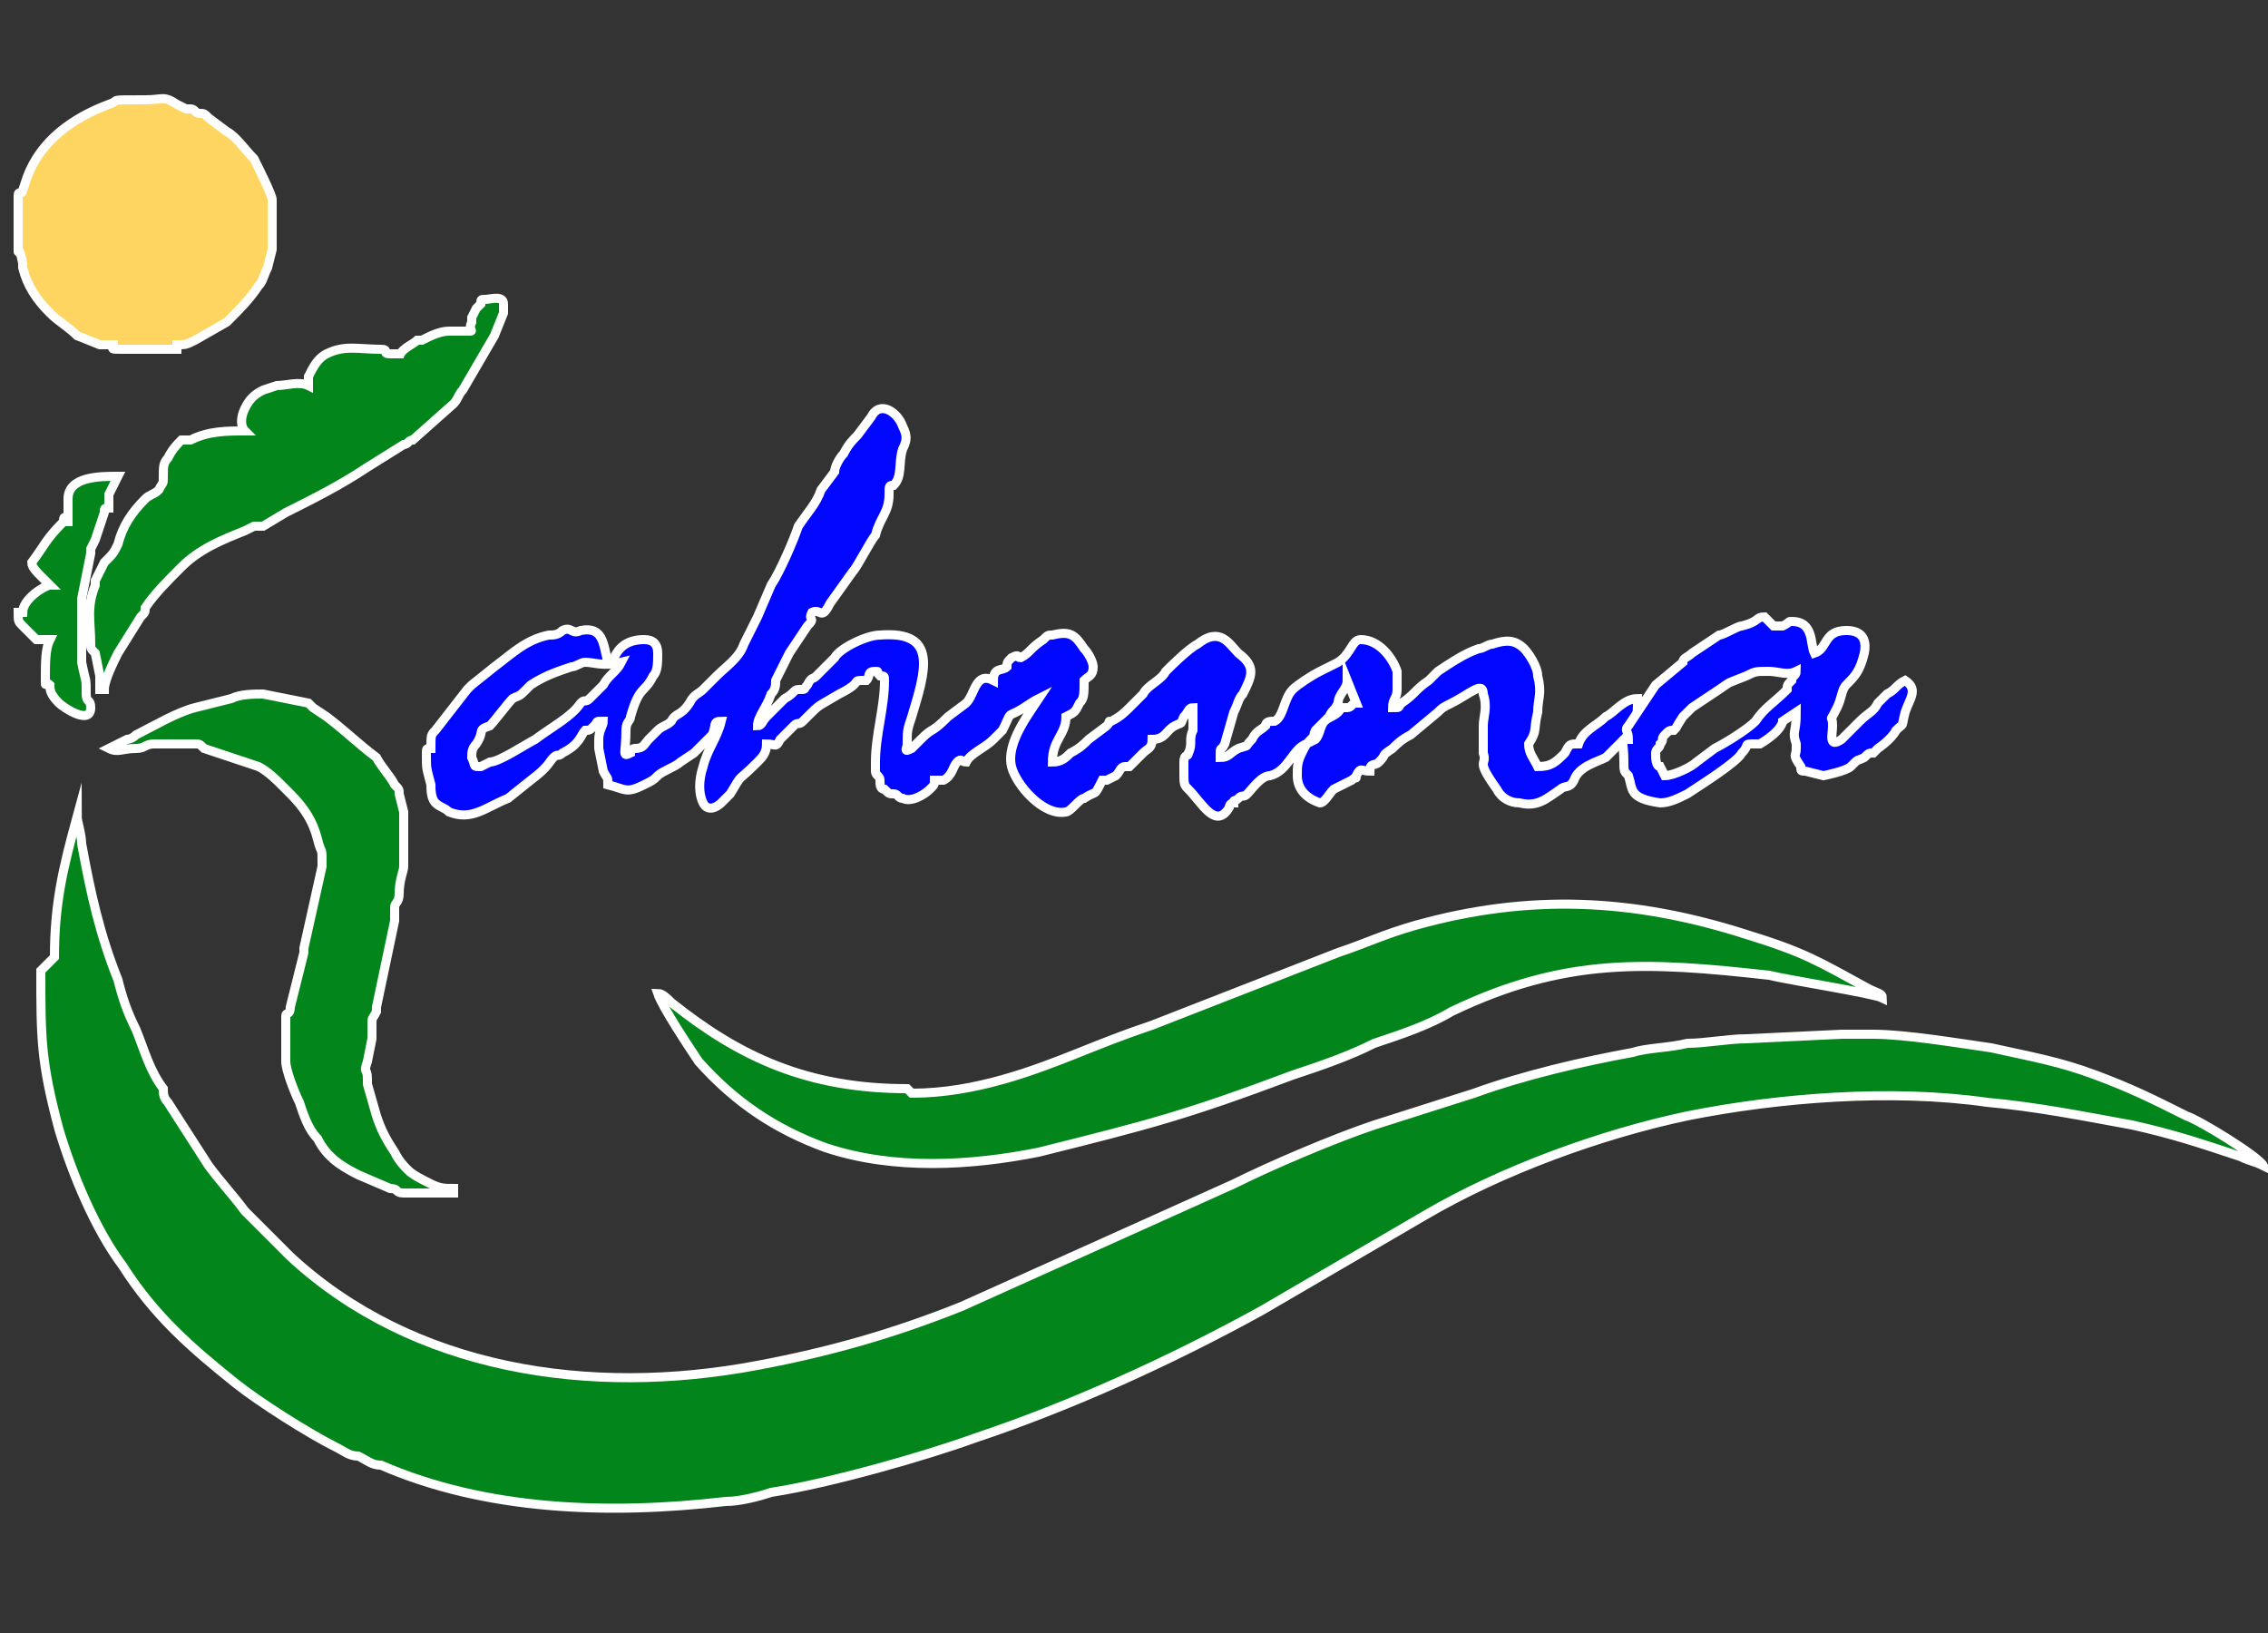
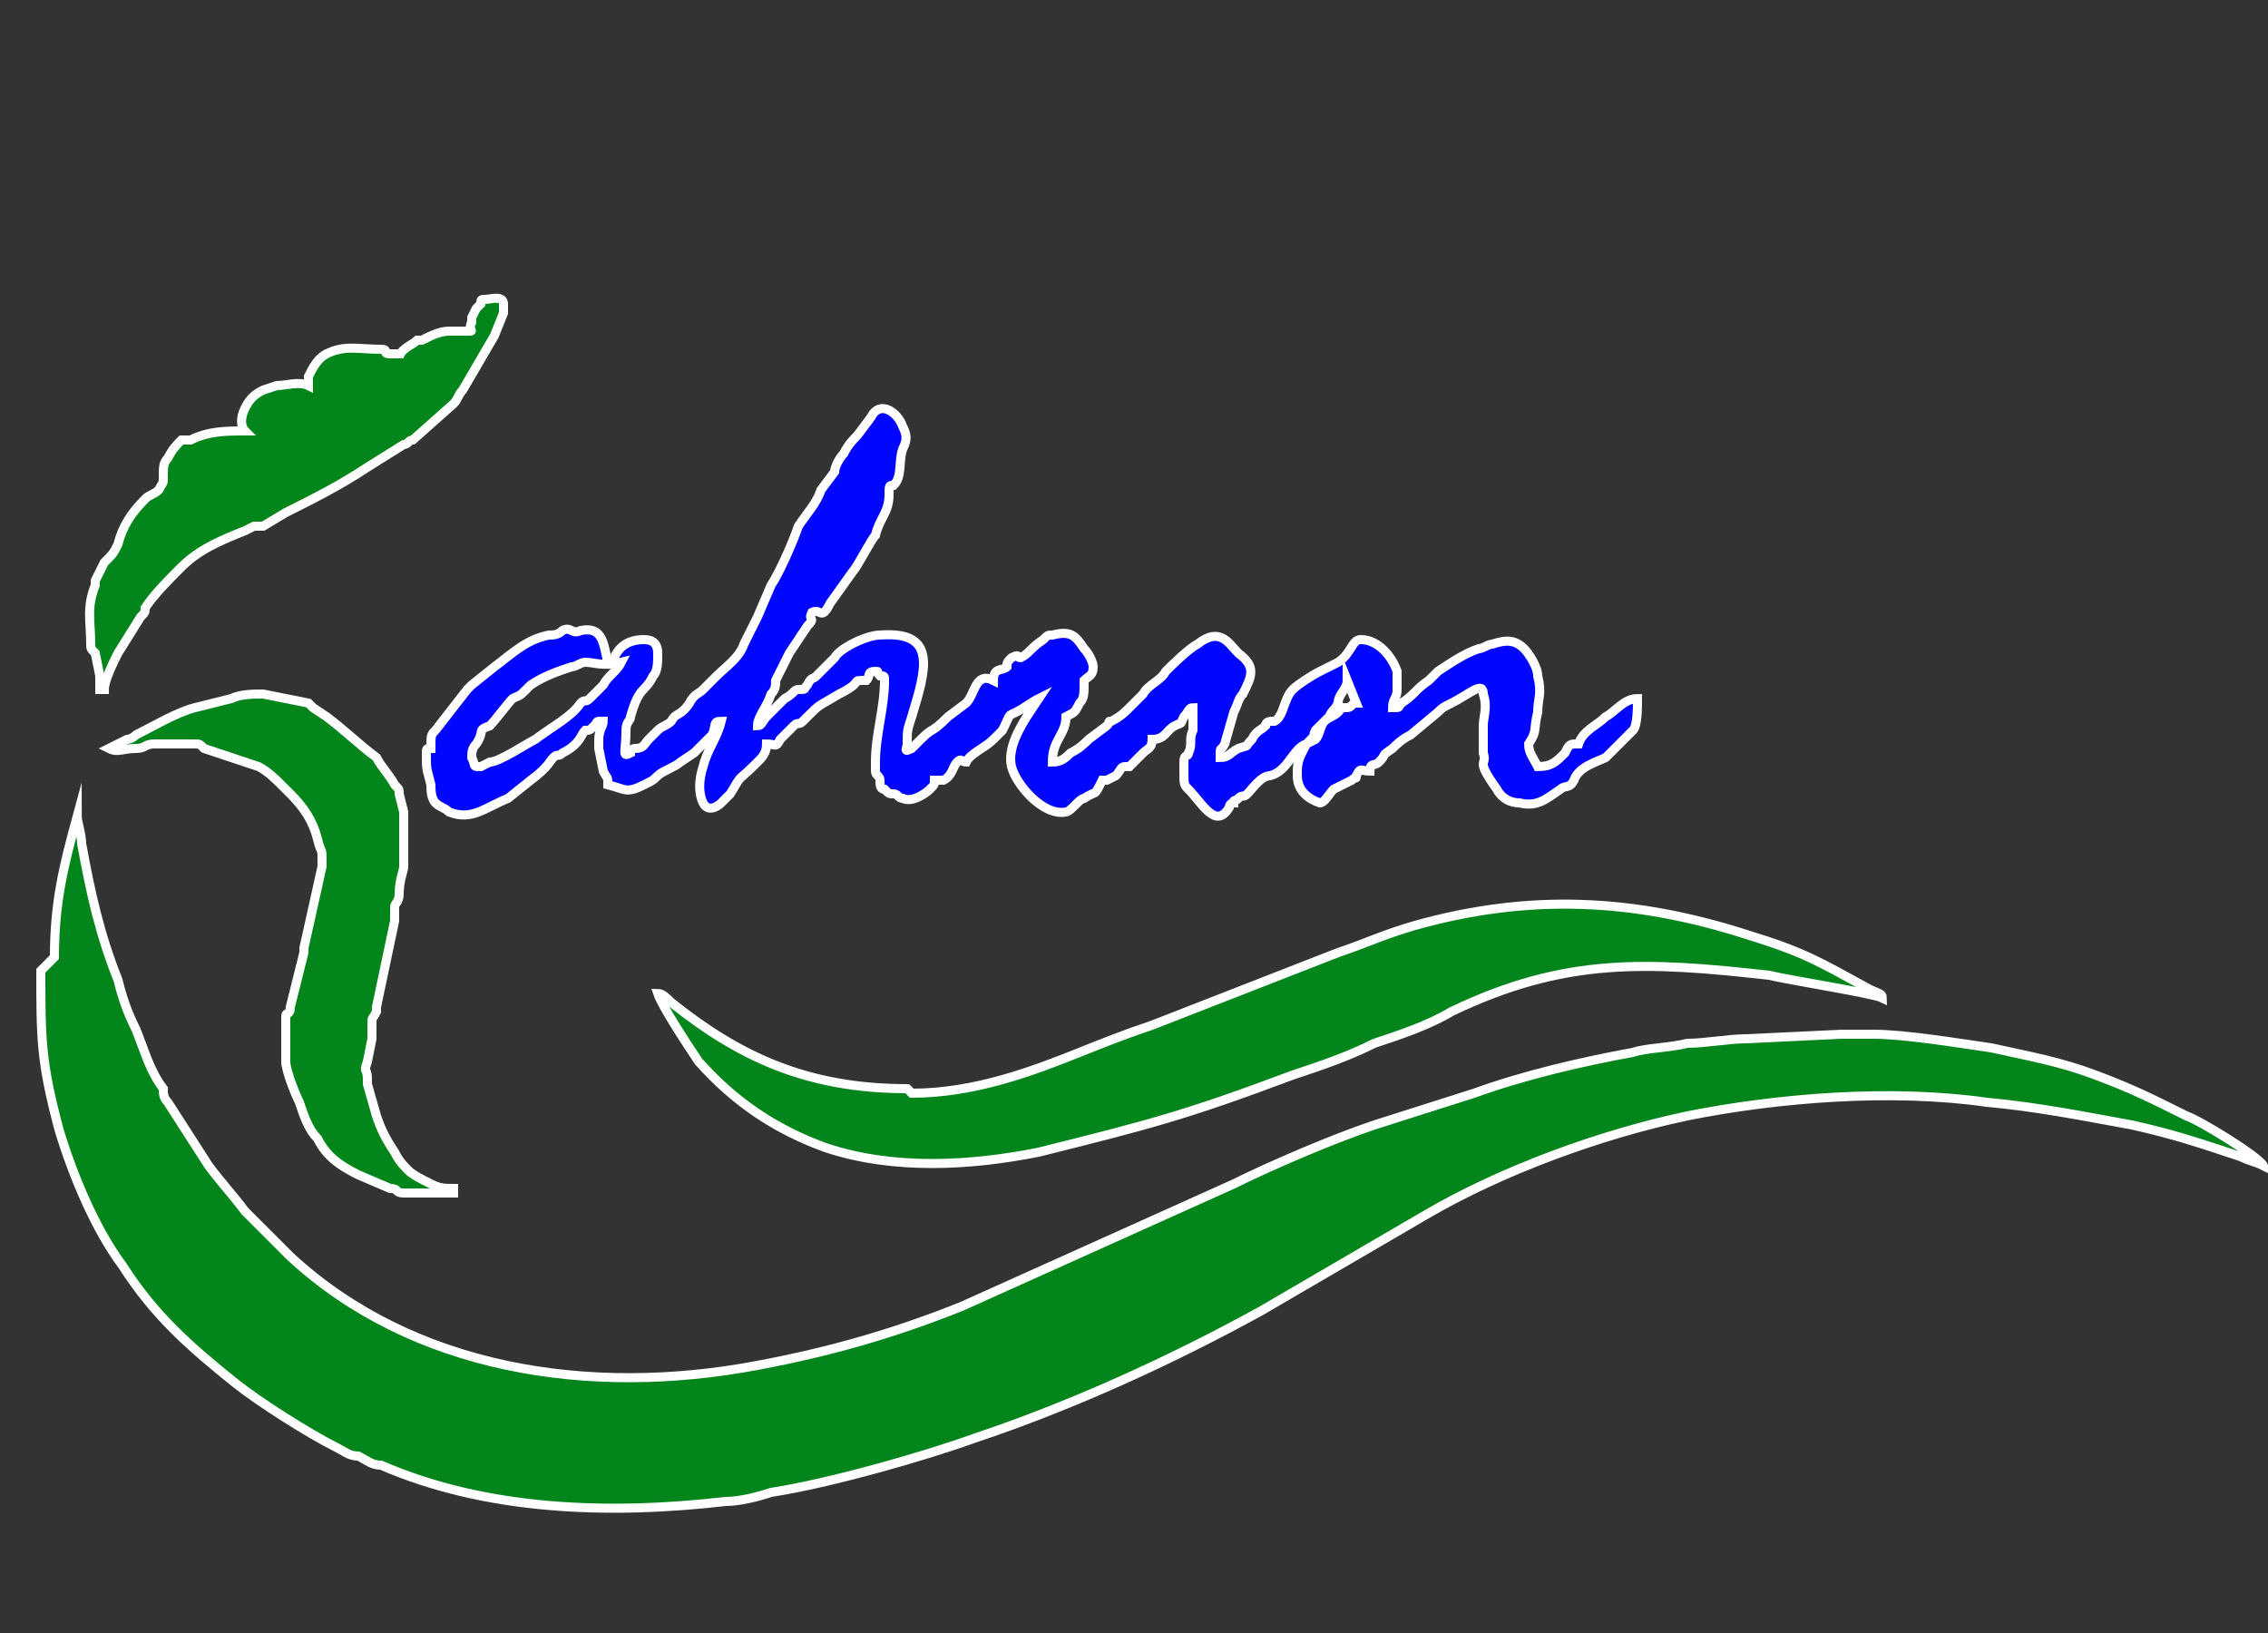
<svg xmlns="http://www.w3.org/2000/svg" fill-rule="evenodd" width="50" height="36" image-rendering="optimizeQuality" shape-rendering="geometricPrecision" viewBox="0 0 500 360" zoomAndPan="magnify">
  <rect x="0" y="0" width="500" height="360" fill="#333333" stroke="none" />
  <g stroke-miterlimit="22.926" stroke-width="2">
-     <path d="M4 44v11c0 2 0-2 1 3v1c1 4 3 7 6 10 2 2 4 3 6 5l5 2h3c0 1-1 1 2 1h12v-1c2 0 2 0 4-1l7-4c3-3 5-5 7-8 1-1 1-2 2-4l1-4V44c0-1-3-7-4-9-2-2-4-5-6-6l-4-3c-1-1-1-1-2-1s-1-1-2-1h-1l-2-1c-3-2-3-1-7-1-9 0-5 0-8 1-8 3-15 8-18 16l-1 3c0 1-1 0-1 1z" fill="#ffd561" stroke="#fefefe" />
    <g fill="#0006ff" stroke="#fff">
      <path d="M297 150zm-191 19c-2 0-1 0-2-2 0-1 0-2 1-3 2-3 0-3 3-4 1-1 4-5 5-6 2-1 1 0 4-3 3-2 6-3 9-4 1 0 2-1 3-1 2 0 4 1 8 0-1 2-3 3-4 5l-3 3c-1 1-1 0-2 1-2 3-6 5-10 8-2 1-8 5-10 5zm191-19c0 2-2 3-2 5-1 2-1 1-2 3l-3 3c-1 2 1 0-1 2-1 1-1 1-2 3s-1 3-1 5c0 3 2 5 5 6 1 0 2-2 3-3l4-2c1-1 1 0 1-1 1-2 1-1 3-1 0-2 1-1 2-2 2-2 0-1 3-3 1-1 2-2 4-3l6-5c1-1 1-1 3-2 4-2 7-5 7-2 1 3 0 5 0 7v6c1 3-2 1 3 8 1 2 3 3 5 3 4 1 6-1 9-3 1-1 2 0 3-2 1-3 5-4 7-5l6-6c1-1 1-5 1-7-3 0-5 3-7 4-2 2-5 3-6 6-2 0-2 0-3 2-2 2-3 3-6 3-1-2-2-3-2-5 2-3 1-3 2-7 0-3 1-4 0-8 0-2-2-5-3-6-2-2-4-2-7-1-1 0-2 1-3 1-3 1-6 3-9 5l-2 2c-3 2-3 3-6 5-1 1 0 1-2 1 0-2 1-2 1-4v-4c-1-3-4-7-8-7-2 0-2 3-5 5l-4 2c-2 1-5 3-6 4-2 2-2 6-4 7-1 0-2 0-2 1-1 1-2 1-3 3-2 2 0 1-3 2-2 1-2 2-4 2 0-3 0-1 1-3l2-7c1-2 1-3 2-4 2-4 3-6-1-9-2-2-4-6-9-2-2 1-6 5-7 6-1 2-4 3-5 5l-3 3c-1 1-2 2-4 3-1 0 0 0-1 1l-4 3c-1 1-2 2-4 3-1 1-2 2-4 2 0-5 3-6 3-10 2-1 2-1 3-3 1-1 1-2 1-5 1-1 2-1 2-3 0-1-1-3-2-4-2-3-3-4-7-3-1 0-1 0-2 1-3 2-3 3-5 4-1 0 0-1-2 0-1 1-1 1-1 2-1 1-3 0-3 3-4-2-4 3-6 5l-4 3c-4 4-3 2-6 5l-1 1-1 1c-2 1-1 0-1-1 0-3 0-3 1-6 3-10 6-19-7-18-3 0-9 3-10 5l-4 4c-1 1-1 0-2 2-1 1 0 1-2 1-1 0-1 1-3 2l-4 4c-1 1-1 2-2 2 0-2 2-4 3-7 1-1 1-2 1-3l3-6 4-6c2-2 0-1 1-3 2-1 2 2 4-2l5-7c1-1 4-7 5-8 1-4 3-5 3-9 0-2 0-2 1-2 2-2 1-5 2-8 1-2 1-3 0-5-1-3-5-6-7-2l-3 4c-1 1-2 2-3 4-1 1-2 3-2 4l-3 4c-1 3-3 5-5 8-1 3-4 10-6 13l-3 7-3 6c-1 3-4 5-6 7l-3 3c-1 1-2 1-3 3-2 3-3 2-4 4-1 1-2 1-3 2l-2 2c-1 1-1 2-3 2 0 0-1 0-1 1-2 1-1 0-1-5 0-2 1-2 1-3 2-7 3-5 5-9 1-1 1-3 1-5s-1-3-3-3c-4 0-6 2-7 5h-1c-1-4-1-8-6-7-2 1-2-1-4 0-1 1-2 1-3 1-5 1-8 4-12 7l-5 4-1 1-7 9c-1 1-1 1-1 4-1 0-1 0-1 1 0 4 0 3 1 7 0 1 0 3 1 4s2 1 3 2c5 2 8-1 13-3l5-4c4-3 4-4 5-5s1 0 2-1c4-2 4-4 5-5 1 0 1 0 2-1s0-1 2-1c0 1-1 2-1 4v2l1 5c1 2 1 1 1 3 4 1 4 2 8 0 2-1 2-1 3-2s4-2 5-3l3-2 4-4c1-2 0-3 2-3-1 4-3 6-4 10-1 3-1 6 0 8s3 1 4 0l2-2c3-5 1-2 6-7 1-1 2-2 2-4 2 0 2 1 3-1l3-3c1-1 1 0 2-1l1-1c3-3 2-2 7-5 6-3 2-3 6-3 1-1 0-2 2-2 1 0 0 0 1 1 1 0 1 0 1 1 0 6-2 12-2 18v2c0 1 1 1 1 2s0 2 1 2c1 1 1 1 2 1s1 1 2 1c2 1 5-1 6-2s1-1 1-2h2c2-1 2-3 3-4s1 0 2 0c1-2 4-3 6-5l2-2c2-4 1-3 3-4s3-2 5-3l-2 3c-2 3-5 8-4 12s7 11 12 10c1 0 3-3 4-3 3-2 2 0 4-4h1l2-1c1-1 1-2 2-2h1l3-3c1-1 2-1 2-3 3 0 3-2 5-3s1 0 2-2c1-1 1-2 2-2v5c-1 2 0 3-1 5 0 1-1 0-1 2v2c0 3 0 3 1 4 3 3 6 9 9 4 0 0 0-1 1-1 0-1 0 0 1-1s1 0 2-1 3-4 5-4c4-1 5-6 8-7l2-1c1-1 1-3 2-4s2-1 3-2 0-1 2-1c1 0 1-1 2-1z" />
-       <path d="M366 169c-1 0-1-2-1-3s1-1 1-2c1-1 0-1 1-2s1-1 2-1c1-1 0 0 2-3l2-2 6-4c3-2 1-1 6-3 2-1 2-1 5-1 2 0 4 1 6 0 0 1-1 1-1 2-1 1-1 1-1 2-3 3-5 4-7 7-2 2-7 5-9 6l-4 3c-1 1-5 3-7 3zm23-33c-2 0-1 1-5 2-1 0-4 2-5 2l-6 4c-1 1-2 1-2 2l-6 5-6 9c-1 1 0 1 0 3-2 0-1 0-1 5 0 2 0 2 1 3 1 3 0 5 7 6 2 0 4-1 6-2 3-2 11-7 12-9 2-2 0-2 3-2h1c5-3 5-5 5-5l3-2c0 5-1 4 0 7v1c0 2-1 1 1 4 0 1 0 1 1 1l4 1s5-1 6-2c2-2 1-1 3-2 1-1 1-1 2-1l1-1s3-2 4-4c2-2 1 0 2-4 1-3 3-5 0-7-2 1-2 2-4 3l-2 2c-1 2-2 2-4 4l-4 4c-3 2-2-1-2-3 0-3-1 0 1-4 1-2 1-4 2-5 2-2 3-3 4-7 1-5-3-5-4-5-5 0-4 4-7 5-1-2 0-7-5-7-1 0 0 0-2 1h-2z" />
    </g>
    <g fill="#02851a" stroke="#fff">
      <path d="M9 214c0 15 0 20 4 35 3 10 8 22 14 30 7 11 15 18 25 26 5 4 16 11 22 14 2 1 3 2 5 2 2 1 3 2 5 2 23 10 50 11 76 8 3 0 7-1 10-2 13-2 34-8 45-12 21-7 43-17 63-28l36-21c17-10 39-18 58-22 20-4 45-6 66-3 11 1 21 3 32 5 9 2 15 4 24 7 2 1 3 1 5 2-1-2-14-10-17-11-8-4-12-6-20-9s-14-4-23-6c-7-1-19-3-26-3h-7l-21 1c-4 0-9 1-13 1-4 1-9 1-12 2-11 2-24 5-35 9l-22 7c-9 3-23 9-31 13l-60 27c-15 6-29 10-45 13-37 7-76 1-103-24l-4-4-4-4-2-2c-3-4-5-6-8-10l-9-14c-1-1-1-2-1-3-3-4-4-8-6-13-2-4-3-7-4-11-4-10-6-19-8-30 0-2-1-5-1-6-3 11-5 19-5 31zm191 26c-22 0-37-7-52-19-1-1-2-2-3-2 1 3 7 12 9 15 8 9 17 15 28 19 15 5 32 4 47 1 24-6 32-8 56-17 6-2 12-4 18-7 6-2 12-4 17-7 25-12 43-11 70-8 4 1 23 4 25 5 0-1-1-1-3-2-11-6-14-8-27-12-25-8-48-9-73-2-7 2-11 4-17 6l-41 16c-6 2-11 4-16 6-10 4-23 9-37 9zM88 78h-2c-2 0 0-1-2-1-5 0-8-1-12 1-2 1-3 3-4 5v2c-2-1-5 0-7 0l-3 1c-2 1-3 2-4 4s-1 4 0 5c-4 0-8 0-12 2h-2c-1 1-2 2-3 4-1 1-1 2-1 4s0 1-1 3c-1 1-2 1-3 2-3 3-5 6-6 10-1 2-1 2-3 4l-2 4v1c-2 5-1 8-1 13 0 1 0 1 1 2l1 5v3h1c0-2 2-6 3-8l5-8c1-1 1-1 1-2 2-3 5-6 8-9 4-4 9-6 14-8l2-1h2l5-3c6-3 12-6 18-10l8-5c1 0 1-1 2-1l9-8c1-1 1-2 2-3l7-12 2-5v-2c0-2-3-1-4-1s-1 0-1 1l-1 1-1 2v1c-1 2 1 2-1 2h-4c-2 0-4 1-6 2h-1c-1 1-4 2-4 4zm-64 87c2 1 3 0 6 0 2 0 2-1 4-1h9c1 0 1 0 2 1l12 4c2 1 4 3 5 4l2 2c3 3 5 6 6 10s1 1 1 6l-4 18v1l-3 12c0 2-1 1-1 2v10c0 2 2 7 3 9 1 3 2 6 4 8 2 4 5 6 9 8l7 3c2 0 1 1 3 1h11v-1c-2 0-3 0-5-1s-4-2-5-3-2-2-3-4c-2-3-3-5-4-8l-2-7v-1c0-3-1-1 0-4l1-5v-3c0-2 0-1 1-3v-1l4-19v-3c0-1 1-1 1-3 0-3 1-5 1-6v-12l-1-4c0-1 0-1-1-2-1-2-3-4-4-6-4-3-7-6-11-9l-3-2-1-1-10-2c-2 0-5 0-7 1l-8 2c-4 1-9 4-13 6-1 1-2 1-2 1z" />
-       <path d="M15 114c-1 0-1 0-1 1-4 4-4 5-7 9 0 1 1 2 2 3l2 2c-1 0-6 3-6 6H4c0 2 0 2 1 3l3 3h3c-1 2-1 5-1 9 0 2 0 0 1 1 0 1 0 2 2 4 1 1 7 5 7 1 0-2-1-1-1-3 0-4 0-2-1-7v-14l2-10v-1l1-2 2-6c0-1 0-1 1-1v-3l2-4c-4 0-11 0-11 5v6z" />
    </g>
  </g>
</svg>